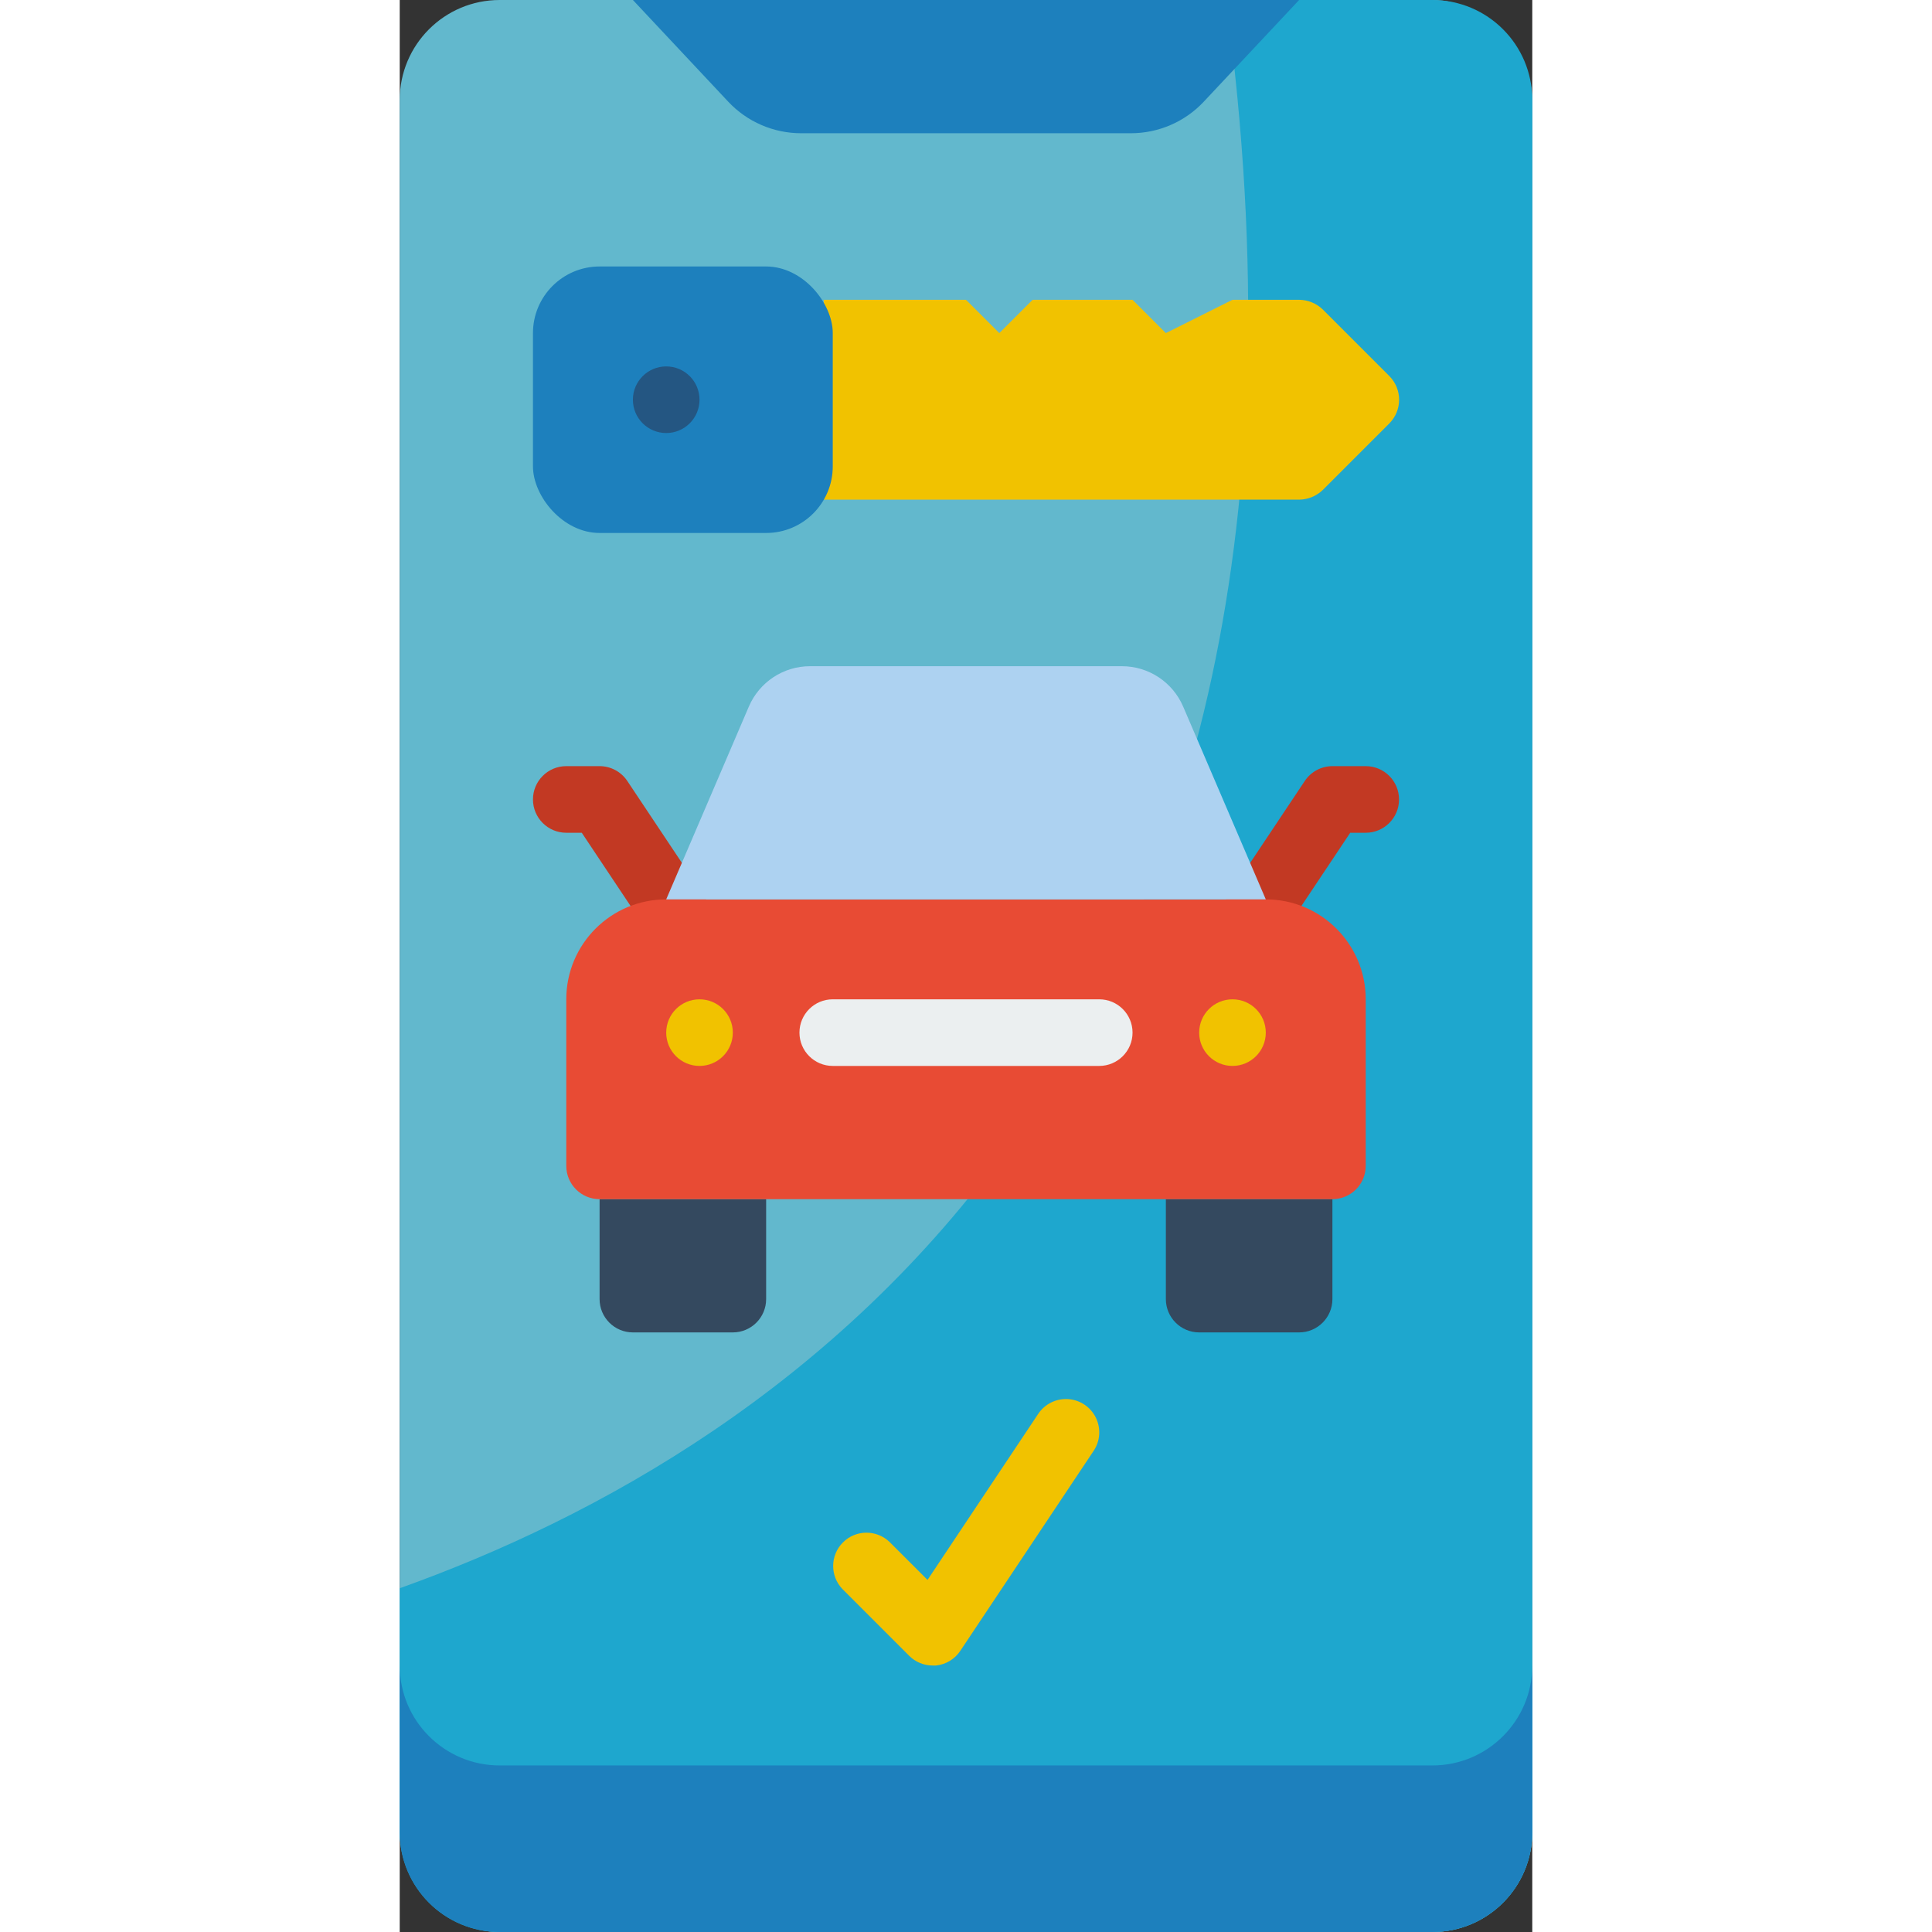
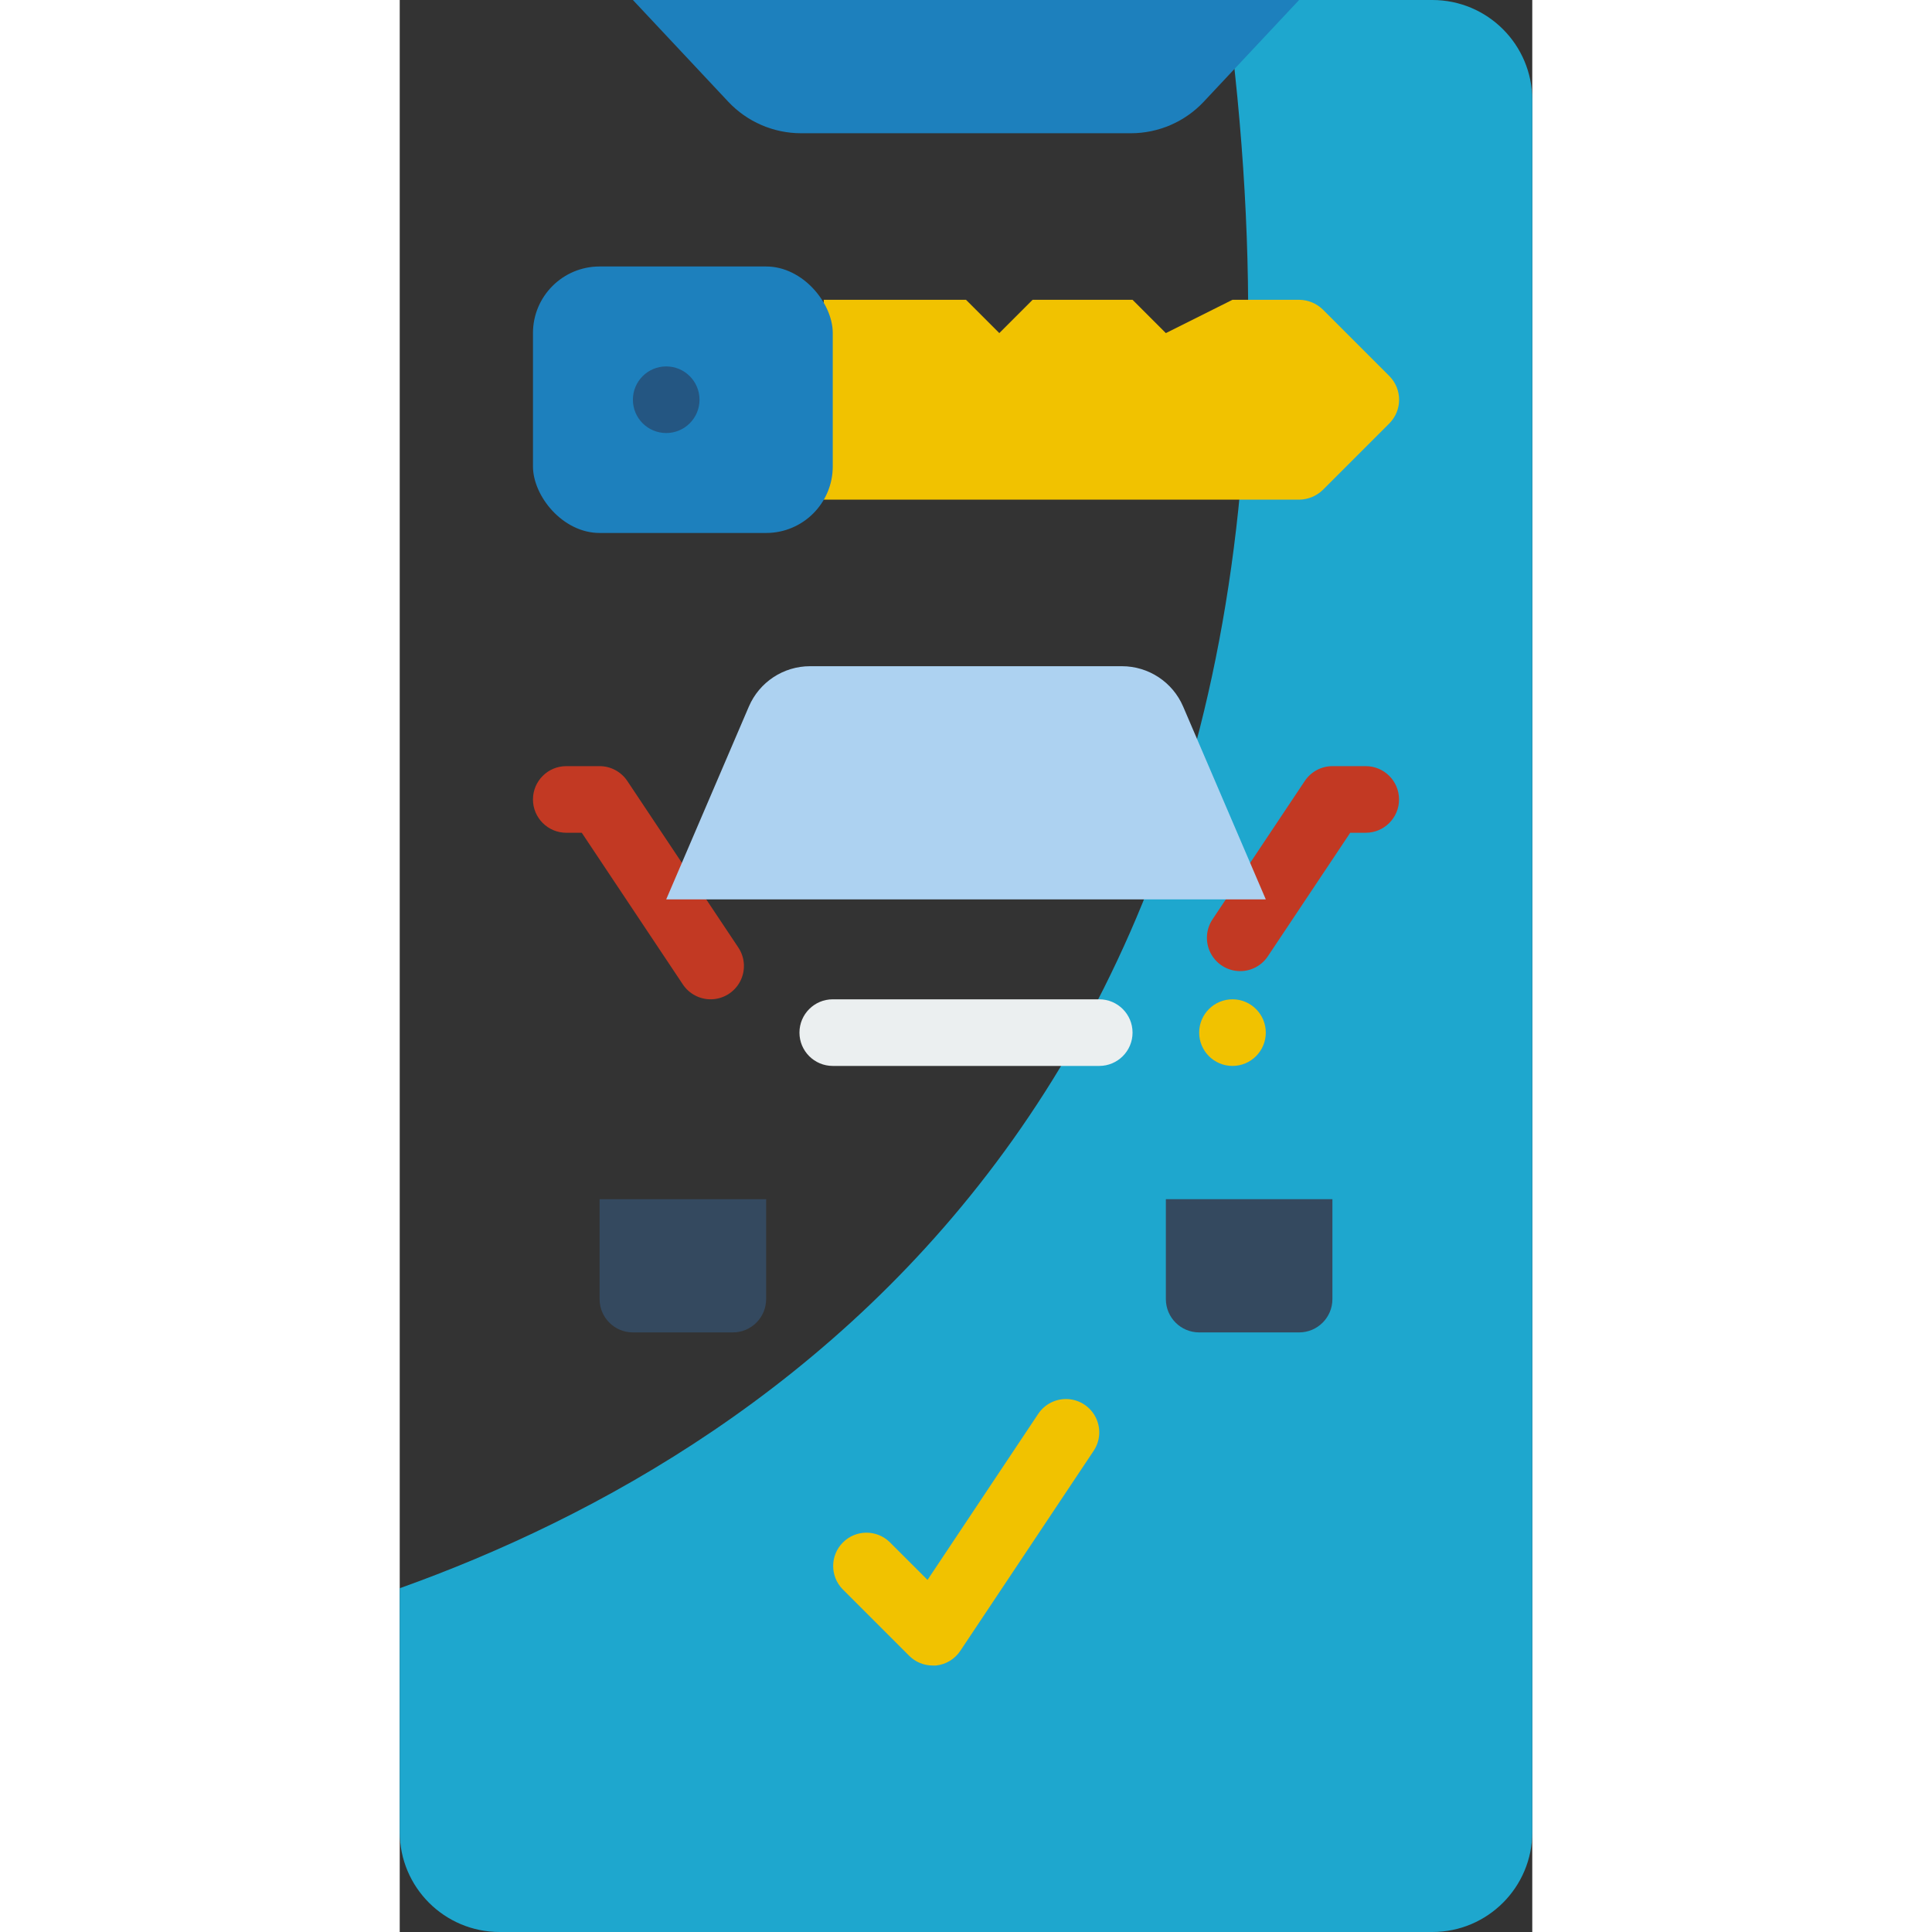
<svg xmlns="http://www.w3.org/2000/svg" height="512" viewBox="0 0 34 58" width="512">
  <rect x="0" y="0" width="34" height="58" fill="#333333" stroke="none" />
  <g id="Page-1" fill="none" fill-rule="evenodd">
    <g id="007---Mobile-Rental-Car" fill-rule="nonzero">
-       <rect id="Rectangle-path" fill="#62b8cd" height="58" rx="3" width="34" />
      <path id="Shape" d="m34 3v52c0 1.657-1.343 3-3 3h-28c-1.657 0-3-1.343-3-3v-7.32c11.73-4.19 29.08-15.82 24.81-47.68h6.19c1.657 0 3 1.343 3 3z" fill="#1ea7ce" />
      <path id="Shape" d="m27 0-2.861 3.052c-.567.605-1.36.948-2.189.948h-9.9c-.829 0-1.622-.343-2.189-.948l-2.861-3.052z" fill="#1d80bd" />
-       <path id="Shape" d="m34 50v5c0 1.657-1.343 3-3 3h-28c-1.657 0-3-1.343-3-3v-5c0 1.657 1.343 3 3 3h28c1.657 0 3-1.343 3-3z" fill="#1d80bd" />
      <path id="Shape" d="m9.334 30c-.335 0-.647-.167-.833-.445l-3.036-4.555h-.465c-.552 0-1-.448-1-1s.448-1 1-1h1c.334-0.0.646.167.832.445l3.333 5c.205.307.224.701.05 1.026s-.512.528-.881.529z" fill="#c23923" />
      <path id="Shape" d="m25.229 29.154c-.368-.001-.706-.205-.879-.529-.173-.325-.154-.718.05-1.025l2.77-4.154c.185-.278.496-.445.83-.446h1c.552 0 1 .448 1 1s-.448 1-1 1h-.465l-2.473 3.708c-.185.279-.498.446-.833.446z" fill="#c23923" />
      <path id="Shape" d="m6 36h5v3c0 .552-.448 1-1 1h-3c-.552 0-1-.448-1-1z" fill="#34495f" />
      <path id="Shape" d="m23 36h5v3c0 .552-.448 1-1 1h-3c-.552 0-1-.448-1-1z" fill="#34495f" />
      <path id="Shape" d="m12.73 9h4.27l1 1 1-1h3l1 1 2-1h2c.265.002.519.106.71.29l2 2c.39.393.39 1.027 0 1.42l-2 2c-.191.184-.445.288-.71.29h-14.27z" fill="#f1c200" />
      <rect id="Rectangle-path" fill="#1d80bd" height="8" rx="2" width="9" x="4" y="8" />
      <circle id="Oval" cx="8" cy="12" fill="#245682" r="1" />
      <path id="Shape" d="m16 50c-.265-0-.52-.105-.707-.293l-2-2c-.379-.392-.374-1.016.012-1.402s1.009-.391 1.402-.012l1.138 1.137 3.323-4.985c.198-.297.54-.466.897-.443s.674.235.832.555c.158.32.134.701-.065.998l-4 6c-.165.251-.434.414-.732.445-.033.002-.067.002-.1 0z" fill="#f1c200" />
-       <path id="Shape" d="m8 27h18c1.657 0 3 1.343 3 3v5c0 .552-.448 1-1 1h-22c-.552 0-1-.448-1-1v-5c0-1.657 1.343-3 3-3z" fill="#e84b34" />
      <path id="Shape" d="m26 27-2.481-5.788c-.315-.735-1.038-1.212-1.838-1.212h-9.362c-.8 0-1.523.477-1.838 1.212l-2.481 5.788z" fill="#add2f1" />
-       <circle id="Oval" cx="9" cy="31" fill="#f1c200" r="1" />
      <circle id="Oval" cx="25" cy="31" fill="#f1c200" r="1" />
      <path id="Shape" d="m21 32h-8c-.552 0-1-.448-1-1s.448-1 1-1h8c.552 0 1 .448 1 1s-.448 1-1 1z" fill="#ebeff0" />
    </g>
  </g>
</svg>